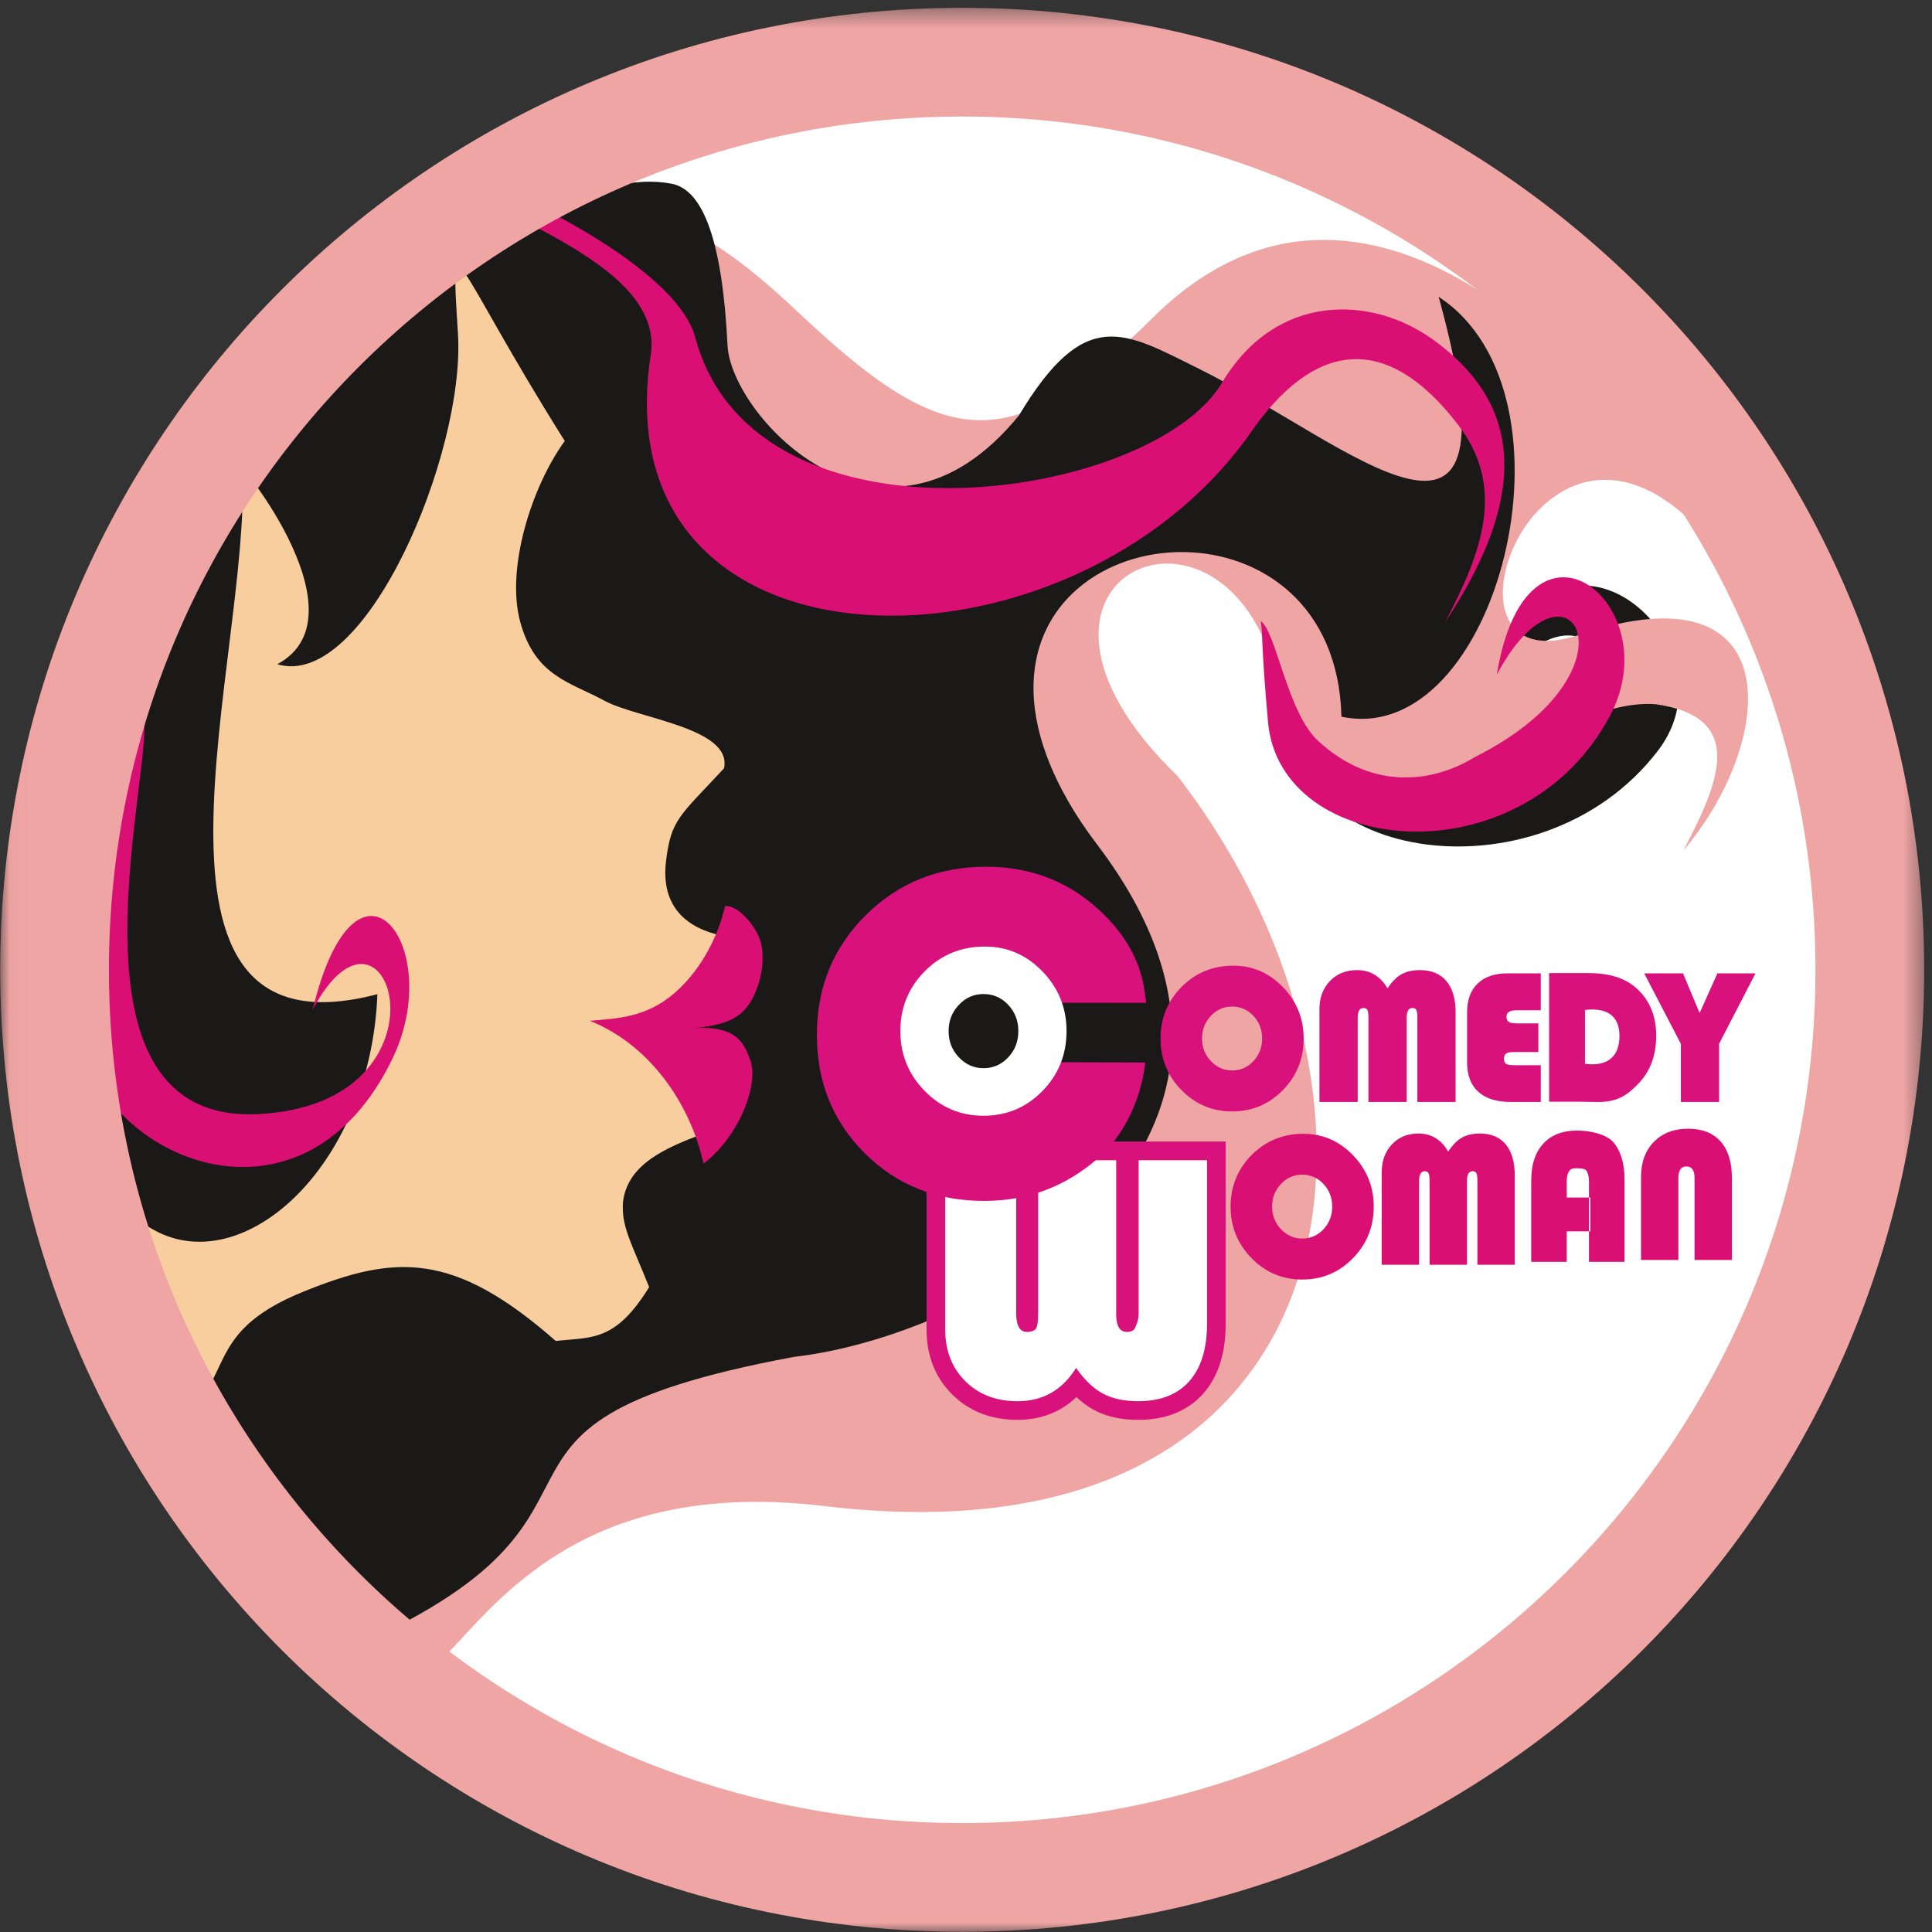
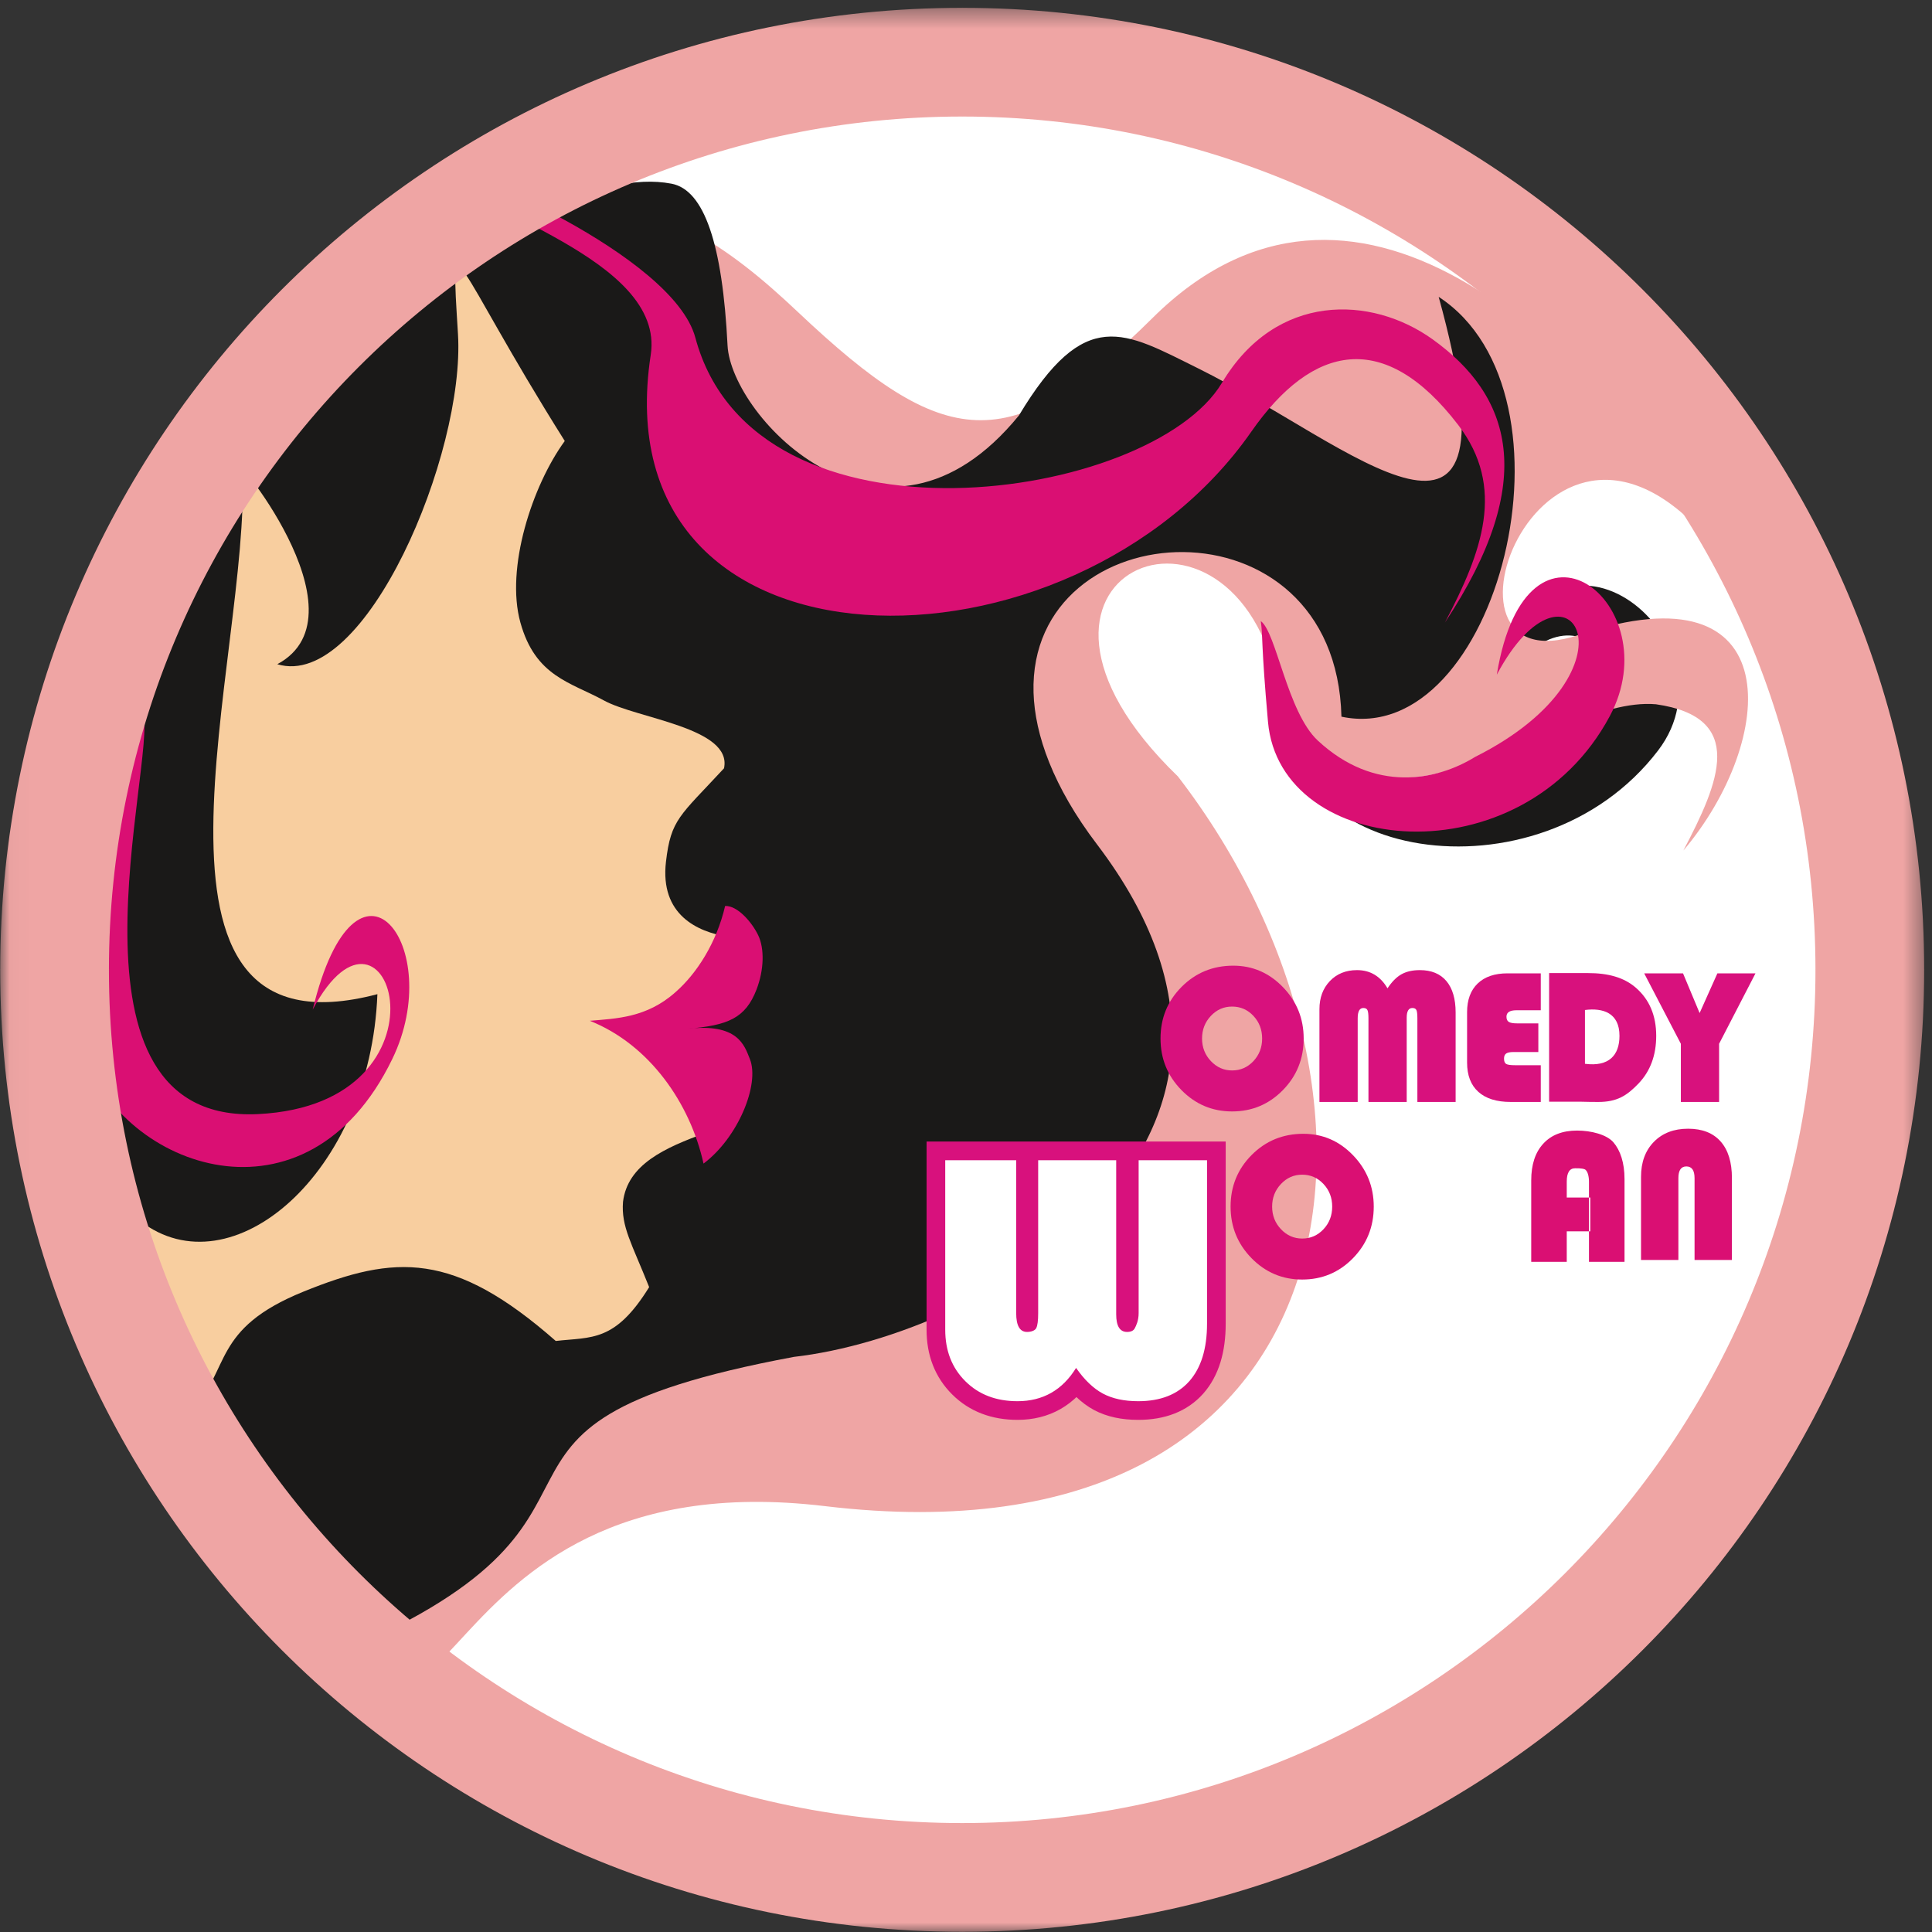
<svg xmlns="http://www.w3.org/2000/svg" xmlns:ns1="http://www.bohemiancoding.com/sketch/ns" xmlns:xlink="http://www.w3.org/1999/xlink" width="100px" height="100px" viewBox="0 0 100 100" version="1.1">
  <rect x="0" y="0" width="100" height="100" fill="#333333" stroke="none" />
  <title>LogoComedyWoman</title>
  <desc>Created with Sketch.</desc>
  <defs>
    <path id="path-1" d="M0.029,0.394 L99.606,0.394 L99.606,100 L0.029,100" />
  </defs>
  <g id="Page-1" stroke="none" stroke-width="1" fill="none" fill-rule="evenodd" ns1:type="MSPage">
    <g id="Desktop-HD" ns1:type="MSArtboardGroup" transform="translate(-44, -830)">
      <g id="LogoComedyWoman" ns1:type="MSLayerGroup" transform="translate(44, 830)">
        <path d="M50.382,3.57 C76.189,3.57 97.119,24.208 97.119,49.657 C97.119,75.105 76.189,95.743 50.382,95.743 C24.574,95.743 3.644,75.105 3.644,49.657 C3.644,24.208 24.574,3.57 50.382,3.57" id="Fill-1" fill="#FFFFFF" ns1:type="MSShapeGroup" />
        <g id="Group-6" ns1:type="MSShapeGroup">
          <path d="M67.937,32.485 C67.988,33.37 67.774,31.829 66.977,36.189 C65.466,44.458 79.622,46.966 85.822,38.846 C90.254,33.043 79.684,24.798 77.734,35.504 C81.656,28.958 87.281,36.384 78.357,39.657 C75.392,41.05 70.95,41.914 70.105,37.616 C69.603,35.065 68.346,33.117 67.937,32.485" id="Fill-2" fill="#1A1918" />
          <path d="M26.613,8.575 C34.629,10.586 37.655,12.709 41.332,16.18 C48.861,23.287 52.229,23.825 59.662,16.452 C69.907,6.291 81.901,17.222 88.714,28.268 C79.905,17.513 73.193,35.733 81.73,32.86 C92.696,29.17 91.94,38.356 87.131,44.022 C88.995,40.488 90.412,37.125 85.712,36.453 C80.083,35.966 71.038,45.836 66.195,35.645 C63.914,23.952 50.127,29.707 60.968,40.187 C73.787,56.834 70.47,81.278 42.7,77.957 C20.917,75.352 23.533,97.076 16.929,81.218 C-15.817,46.6 17.514,12.054 26.613,8.575" id="Fill-4" fill="#EFA5A4" />
          <path d="M11.439,24.647 C14.245,21.685 27.329,8.089 34.759,9.508 C36.458,9.833 37.397,12.653 37.658,17.882 C37.843,21.578 45.771,30.046 52.739,21.504 C56.169,15.795 58.182,17.171 62.023,19.07 C69.887,22.959 78.962,31.637 74.465,15.364 C82.181,20.403 77.501,38.803 69.433,37.095 C69.145,25.472 53.215,26.412 53.496,35.853 C53.561,38.031 54.514,40.723 56.776,43.698 C68.462,59.069 51.046,69.092 41.092,70.232 C21.443,73.898 35.084,78.428 16.75,85.91 C3.75,72.318 -4.338,56.347 11.439,24.647" id="Fill-5" fill="#1A1918" />
        </g>
        <path d="M15.707,66.855 C20.464,64.924 23.481,64.768 28.766,69.408 C30.628,69.197 31.833,69.479 33.6,66.621 C32.692,64.342 32.146,63.49 32.247,62.205 C32.486,60.278 34.39,59.407 36.569,58.625 L33.831,54.539 L37.629,48.477 C36.123,48.228 34.147,47.366 34.471,44.598 C34.728,42.403 35.177,42.247 37.475,39.768 C37.922,37.664 32.974,37.198 31.261,36.257 C29.535,35.311 27.711,35.024 26.934,32.217 C26.157,29.411 27.543,25.142 29.232,22.826 C23.309,13.41 23.328,11.104 23.705,17.293 C24.083,23.481 18.916,35.75 14.352,34.38 C19.212,31.775 11.538,22.8 12.544,24.373 C13.012,33.867 5.739,55.09 19.534,51.458 C19.174,60.756 11.967,66.851 7.261,63.2 C7.377,68.318 7.449,69.537 9.903,73.044 C11.951,70.869 10.95,68.785 15.707,66.855" id="Fill-7" fill="#F8CE9F" ns1:type="MSShapeGroup" />
        <path d="M37.532,46.893 C37.092,48.789 36.061,50.4 34.954,51.361 C33.468,52.684 31.895,52.718 30.527,52.836 C33.618,54.065 35.724,57.109 36.414,60.227 C38.203,58.887 39.334,56.124 38.814,54.817 C38.525,54.091 38.191,52.949 35.57,53.251 C37.674,53.077 38.581,52.71 39.157,51.219 C39.554,50.19 39.568,49.094 39.251,48.423 C38.934,47.751 38.176,46.864 37.532,46.893" id="Fill-8" fill="#DA0F73" ns1:type="MSShapeGroup" />
        <path d="M23.213,8.837 C23.429,8.467 34.833,13.157 35.992,17.48 C39.074,28.973 59.578,25.963 63.247,19.816 C66.045,15.127 70.983,15.282 74.161,17.57 C78.153,20.441 79.705,24.808 74.789,32.222 C76.716,28.559 77.954,25.226 75.473,21.991 C71.665,17.025 67.933,17.803 64.768,22.343 C55.479,35.666 31.035,35.616 33.682,18.366 C34.455,13.33 24.167,10.924 23.213,8.837" id="Fill-9" fill="#DA0F73" ns1:type="MSShapeGroup" />
        <g id="Group-13">
          <mask id="mask-2" ns1:name="Clip 11" fill="white">
            <use xlink:href="#path-1" />
          </mask>
          <g id="Clip-11" />
          <path d="M7.415,36.917 C5.479,43.647 2.411,48.728 4.378,54.583 C6.346,60.439 15.875,63.946 20.304,54.816 C23.128,48.995 18.451,42.883 16.185,52.258 C20.107,44.866 23.907,57.143 13.358,57.665 C2.544,58.2 8.117,39.425 7.415,36.917" id="Fill-10" fill="#DA0F73" ns1:type="MSShapeGroup" mask="url(#mask-2)" />
          <path d="M49.804,6.032 L49.804,6.043 L49.8,6.043 L49.8,6.032 C37.618,6.033 26.58,10.98 18.583,18.976 C10.586,26.973 5.638,38.013 5.638,50.196 L5.649,50.196 L5.649,50.2 L5.638,50.2 C5.639,62.382 10.586,73.42 18.582,81.417 C26.579,89.414 37.618,94.362 49.801,94.362 L49.801,94.351 L49.806,94.351 L49.806,94.362 C61.988,94.361 73.026,89.414 81.023,81.418 C89.02,73.42 93.968,62.381 93.968,50.199 L93.957,50.199 L93.957,50.194 L93.968,50.194 C93.967,38.012 89.02,26.974 81.024,18.977 C73.027,10.98 61.987,6.032 49.804,6.032 L49.804,6.032 Z M49.803,0.394 L49.804,0.394 L49.804,0.405 C63.561,0.405 76.012,5.977 85.017,14.983 C94.023,23.988 99.594,36.438 99.595,50.194 L99.606,50.194 L99.606,50.199 L99.595,50.199 C99.594,63.956 94.023,76.406 85.016,85.412 C76.012,94.417 63.562,99.988 49.806,99.989 L49.806,100 L49.801,100 L49.801,99.989 C36.044,99.988 23.594,94.417 14.588,85.411 C5.583,76.405 0.012,63.956 0.011,50.2 L0,50.2 L0,50.196 L0.011,50.196 C0.012,36.438 5.583,23.988 14.589,14.982 C23.594,5.977 36.043,0.406 49.8,0.405 L49.8,0.394 L49.803,0.394 L49.803,0.394 Z" id="Fill-12" fill="#EFA5A4" ns1:type="MSShapeGroup" mask="url(#mask-2)" />
        </g>
        <path d="M65.259,32.148 C65.376,33.027 65.263,33.205 65.631,37.365 C66.254,44.401 78.786,45.564 83.328,37.057 C86.426,31.253 79.035,25.402 77.474,34.921 C81.189,27.95 85.269,34.706 76.351,39.178 C74.365,40.403 71.152,41.063 68.212,38.334 C66.628,36.863 66.063,32.724 65.259,32.148" id="Fill-14" fill="#DA0F73" ns1:type="MSShapeGroup" />
        <path d="M84.939,65.215 L84.939,60.913 C84.939,60.159 85.16,59.556 85.604,59.102 C86.047,58.649 86.638,58.422 87.374,58.422 C88.11,58.422 88.671,58.643 89.06,59.084 C89.449,59.523 89.644,60.156 89.644,60.981 L89.644,65.215 L87.71,65.215 L87.71,60.981 C87.71,60.577 87.569,60.374 87.286,60.374 C87.01,60.374 86.873,60.577 86.873,60.981 L86.873,65.215 L84.939,65.215" id="Fill-15" fill="#DA0F73" ns1:type="MSShapeGroup" />
        <path d="M82.313,61.985 L82.313,63.734 L81.095,63.734 L81.095,65.312 L79.256,65.312 L79.256,61.097 C79.256,60.282 79.463,59.646 79.88,59.196 C80.294,58.743 80.879,58.518 81.631,58.518 C82.357,58.518 83.169,58.724 83.516,59.133 C83.864,59.543 84.085,60.174 84.085,61.029 L84.085,65.312 L82.245,65.312 L82.245,61.16 C82.245,60.901 82.18,60.583 82.016,60.52 C81.868,60.463 81.597,60.47 81.527,60.47 C81.239,60.47 81.095,60.701 81.095,61.16 L81.095,61.985 L82.313,61.985" id="Fill-16" fill="#DA0F73" ns1:type="MSShapeGroup" />
-         <path d="M71.517,65.463 L71.517,60.686 C71.517,60.094 71.692,59.61 72.045,59.234 C72.399,58.858 72.856,58.671 73.419,58.671 C74.086,58.671 74.6,58.984 74.959,59.608 C75.177,59.272 75.413,59.03 75.664,58.886 C75.916,58.742 76.225,58.671 76.595,58.671 C77.179,58.671 77.626,58.858 77.938,59.234 C78.249,59.61 78.405,60.15 78.405,60.856 L78.405,65.463 L76.471,65.463 L76.471,61.152 C76.471,60.938 76.455,60.797 76.42,60.727 C76.388,60.657 76.319,60.623 76.217,60.623 C76.027,60.623 75.931,60.788 75.931,61.118 L75.931,65.463 L73.996,65.463 L73.996,61.152 C73.996,60.941 73.978,60.8 73.944,60.729 C73.908,60.657 73.84,60.623 73.738,60.623 C73.547,60.623 73.451,60.798 73.451,61.152 L73.451,65.463 L71.517,65.463" id="Fill-17" fill="#DA0F73" ns1:type="MSShapeGroup" />
        <path d="M67.462,58.685 C68.461,58.685 69.318,59.055 70.032,59.795 C70.746,60.535 71.105,61.423 71.105,62.454 C71.105,63.503 70.744,64.394 70.025,65.129 C69.306,65.863 68.429,66.229 67.401,66.229 C66.375,66.229 65.503,65.861 64.78,65.124 C64.057,64.386 63.695,63.496 63.695,62.454 C63.695,61.401 64.06,60.51 64.788,59.779 C65.516,59.049 66.408,58.685 67.462,58.685 L67.462,58.685 Z M67.401,60.801 C66.969,60.801 66.603,60.963 66.3,61.286 C65.997,61.608 65.845,61.998 65.845,62.454 C65.845,62.91 65.997,63.3 66.301,63.622 C66.607,63.945 66.972,64.107 67.401,64.107 C67.834,64.107 68.201,63.947 68.503,63.626 C68.805,63.304 68.954,62.914 68.954,62.454 C68.954,61.994 68.805,61.604 68.503,61.283 C68.201,60.961 67.834,60.801 67.401,60.801 L67.401,60.801 Z" id="Fill-18" fill="#DA0F73" ns1:type="MSShapeGroup" />
        <path d="M48.925,60.052 L48.925,68.825 C48.925,69.911 49.271,70.8 49.966,71.491 C50.66,72.182 51.559,72.526 52.667,72.526 C53.979,72.526 54.99,71.95 55.698,70.803 C56.127,71.421 56.591,71.865 57.083,72.13 C57.579,72.395 58.187,72.526 58.914,72.526 C60.063,72.526 60.943,72.182 61.558,71.491 C62.169,70.8 62.476,69.808 62.476,68.512 L62.476,60.052 L58.936,60.052 L58.936,67.97 C58.936,68.362 58.803,68.621 58.737,68.749 C58.672,68.876 58.539,68.941 58.337,68.941 C57.963,68.941 57.774,68.636 57.774,68.031 L57.774,60.052 L53.736,60.052 L53.736,67.97 C53.736,68.357 53.702,68.616 53.634,68.746 C53.565,68.877 53.363,68.941 53.161,68.941 C52.787,68.941 52.598,68.618 52.598,67.97 L52.598,60.052 L48.925,60.052 L48.925,60.052 Z" id="Stroke-19" stroke="#D8117D" stroke-width="1.932" ns1:type="MSShapeGroup" />
        <path d="M48.925,60.052 L48.925,68.825 C48.925,69.911 49.271,70.8 49.966,71.491 C50.66,72.182 51.559,72.526 52.667,72.526 C53.979,72.526 54.99,71.95 55.698,70.803 C56.127,71.421 56.591,71.865 57.083,72.13 C57.579,72.395 58.187,72.526 58.914,72.526 C60.063,72.526 60.943,72.182 61.558,71.491 C62.169,70.8 62.476,69.808 62.476,68.512 L62.476,60.052 L58.936,60.052 L58.936,67.97 C58.936,68.362 58.803,68.621 58.737,68.749 C58.672,68.876 58.539,68.941 58.337,68.941 C57.963,68.941 57.774,68.636 57.774,68.031 L57.774,60.052 L53.736,60.052 L53.736,67.97 C53.736,68.357 53.702,68.616 53.634,68.746 C53.565,68.877 53.363,68.941 53.161,68.941 C52.787,68.941 52.598,68.618 52.598,67.97 L52.598,60.052 L48.925,60.052" id="Fill-20" fill="#FFFFFF" ns1:type="MSShapeGroup" />
-         <path d="M59.275,54.994 C59.074,56.915 58.142,58.835 56.793,59.988 C55.21,61.342 53.336,62.159 50.922,62.159 C48.467,62.159 46.412,61.335 44.759,59.692 C43.108,58.044 42.28,56.005 42.28,53.566 C42.28,51.111 43.124,49.047 44.809,47.371 C46.494,45.698 48.57,44.862 51.042,44.862 C53.472,44.862 55.479,45.703 57.126,47.325 C58.039,48.224 58.845,49.376 59.158,50.829 C59.203,51.036 59.302,51.686 59.327,51.906 L53.914,51.904 C53.804,51.536 53.855,51.415 53.711,51.138 C53.196,50.148 52.4,49.714 50.922,49.714 C49.876,49.714 49.015,50.077 48.335,50.802 C47.656,51.523 47.314,52.446 47.314,53.566 C47.314,54.642 47.647,55.536 48.314,56.24 C48.982,56.944 49.827,57.294 50.848,57.294 C51.886,57.294 52.714,56.984 53.328,56.363 C53.597,56.092 53.82,55.354 53.994,54.979 L59.275,54.994" id="Fill-21" fill="#D8117D" ns1:type="MSShapeGroup" />
        <path d="M63.835,49.983 C64.833,49.983 65.69,50.354 66.405,51.094 C67.12,51.834 67.478,52.721 67.478,53.753 C67.478,54.802 67.118,55.694 66.398,56.428 C65.678,57.161 64.802,57.528 63.773,57.528 C62.749,57.528 61.875,57.159 61.152,56.423 C60.429,55.685 60.068,54.795 60.068,53.753 C60.068,52.7 60.433,51.809 61.161,51.078 C61.889,50.348 62.78,49.983 63.835,49.983 L63.835,49.983 Z M63.773,52.1 C63.341,52.1 62.976,52.261 62.672,52.585 C62.369,52.907 62.218,53.297 62.218,53.753 C62.218,54.209 62.369,54.599 62.674,54.921 C62.98,55.244 63.344,55.406 63.773,55.406 C64.207,55.406 64.574,55.246 64.876,54.925 C65.177,54.603 65.328,54.213 65.328,53.753 C65.328,53.293 65.177,52.903 64.876,52.581 C64.574,52.26 64.207,52.1 63.773,52.1 L63.773,52.1 Z" id="Fill-22" fill="#D8117D" ns1:type="MSShapeGroup" />
        <path d="M68.294,57.037 L68.294,52.237 C68.294,51.643 68.474,51.157 68.835,50.779 C69.197,50.401 69.664,50.213 70.24,50.213 C70.923,50.213 71.449,50.528 71.817,51.156 C72.04,50.817 72.281,50.574 72.538,50.429 C72.796,50.285 73.112,50.213 73.49,50.213 C74.087,50.213 74.546,50.401 74.865,50.779 C75.183,51.157 75.343,51.7 75.343,52.409 L75.343,57.037 L73.363,57.037 L73.363,52.705 C73.363,52.491 73.347,52.349 73.312,52.279 C73.279,52.209 73.209,52.174 73.104,52.174 C72.909,52.174 72.811,52.341 72.811,52.672 L72.811,57.037 L70.831,57.037 L70.831,52.705 C70.831,52.494 70.813,52.353 70.778,52.281 C70.742,52.209 70.671,52.174 70.567,52.174 C70.372,52.174 70.274,52.351 70.274,52.705 L70.274,57.037 L68.294,57.037" id="Fill-23" fill="#D8117D" ns1:type="MSShapeGroup" />
        <path d="M79.624,52.97 L79.624,54.453 L78.33,54.453 C78.156,54.453 78.03,54.48 77.957,54.531 C77.885,54.584 77.848,54.67 77.848,54.793 C77.848,54.933 77.885,55.024 77.959,55.07 C78.034,55.113 78.187,55.135 78.418,55.135 L79.75,55.135 L79.75,57.037 L78.194,57.037 C77.463,57.037 76.903,56.862 76.518,56.513 C76.129,56.163 75.936,55.658 75.936,54.998 L75.936,52.389 C75.936,51.752 76.119,51.257 76.484,50.906 C76.85,50.555 77.365,50.38 78.028,50.38 L79.75,50.38 L79.75,52.291 L78.487,52.291 C78.146,52.291 77.974,52.402 77.974,52.624 C77.974,52.754 78.014,52.843 78.096,52.894 C78.177,52.945 78.322,52.97 78.53,52.97 L79.624,52.97" id="Fill-24" fill="#D8117D" ns1:type="MSShapeGroup" />
        <path d="M82.037,55.062 C83.276,55.224 83.824,54.621 83.824,53.614 C83.824,52.428 82.972,52.157 82.037,52.277 L82.037,55.062 L82.037,55.062 Z M81.762,57.023 L80.182,57.023 L80.182,50.366 L82.188,50.366 C83.249,50.365 84.057,50.597 84.657,51.112 C85.37,51.725 85.725,52.56 85.725,53.614 C85.725,54.621 85.42,55.443 84.811,56.081 C84.202,56.718 83.692,57.037 82.731,57.037 C82.619,57.037 82.018,57.035 81.762,57.023 L81.762,57.023 Z" id="Fill-25" fill="#D8117D" ns1:type="MSShapeGroup" />
        <path d="M90.864,50.38 L88.98,54.026 L88.98,57.037 L87.001,57.037 L87.001,54.026 L85.103,50.38 L87.113,50.38 L87.972,52.436 L88.892,50.38 L90.864,50.38" id="Fill-26" fill="#D8117D" ns1:type="MSShapeGroup" />
-         <path d="M50.976,48.994 C52.136,48.994 53.13,49.423 53.959,50.283 C54.789,51.142 55.204,52.172 55.204,53.369 C55.204,54.587 54.787,55.622 53.952,56.475 C53.116,57.326 52.099,57.751 50.905,57.751 C49.715,57.751 48.702,57.324 47.863,56.468 C47.023,55.612 46.603,54.579 46.603,53.369 C46.603,52.147 47.028,51.113 47.873,50.264 C48.718,49.417 49.752,48.994 50.976,48.994 L50.976,48.994 Z M50.905,51.451 C50.403,51.451 49.98,51.638 49.628,52.014 C49.275,52.387 49.1,52.84 49.1,53.369 C49.1,53.899 49.275,54.351 49.629,54.725 C49.984,55.1 50.408,55.288 50.905,55.288 C51.409,55.288 51.835,55.102 52.185,54.729 C52.535,54.356 52.709,53.903 52.709,53.369 C52.709,52.836 52.535,52.383 52.185,52.01 C51.835,51.636 51.409,51.451 50.905,51.451 L50.905,51.451 Z" id="Fill-27" fill="#FFFFFF" ns1:type="MSShapeGroup" />
      </g>
    </g>
  </g>
</svg>